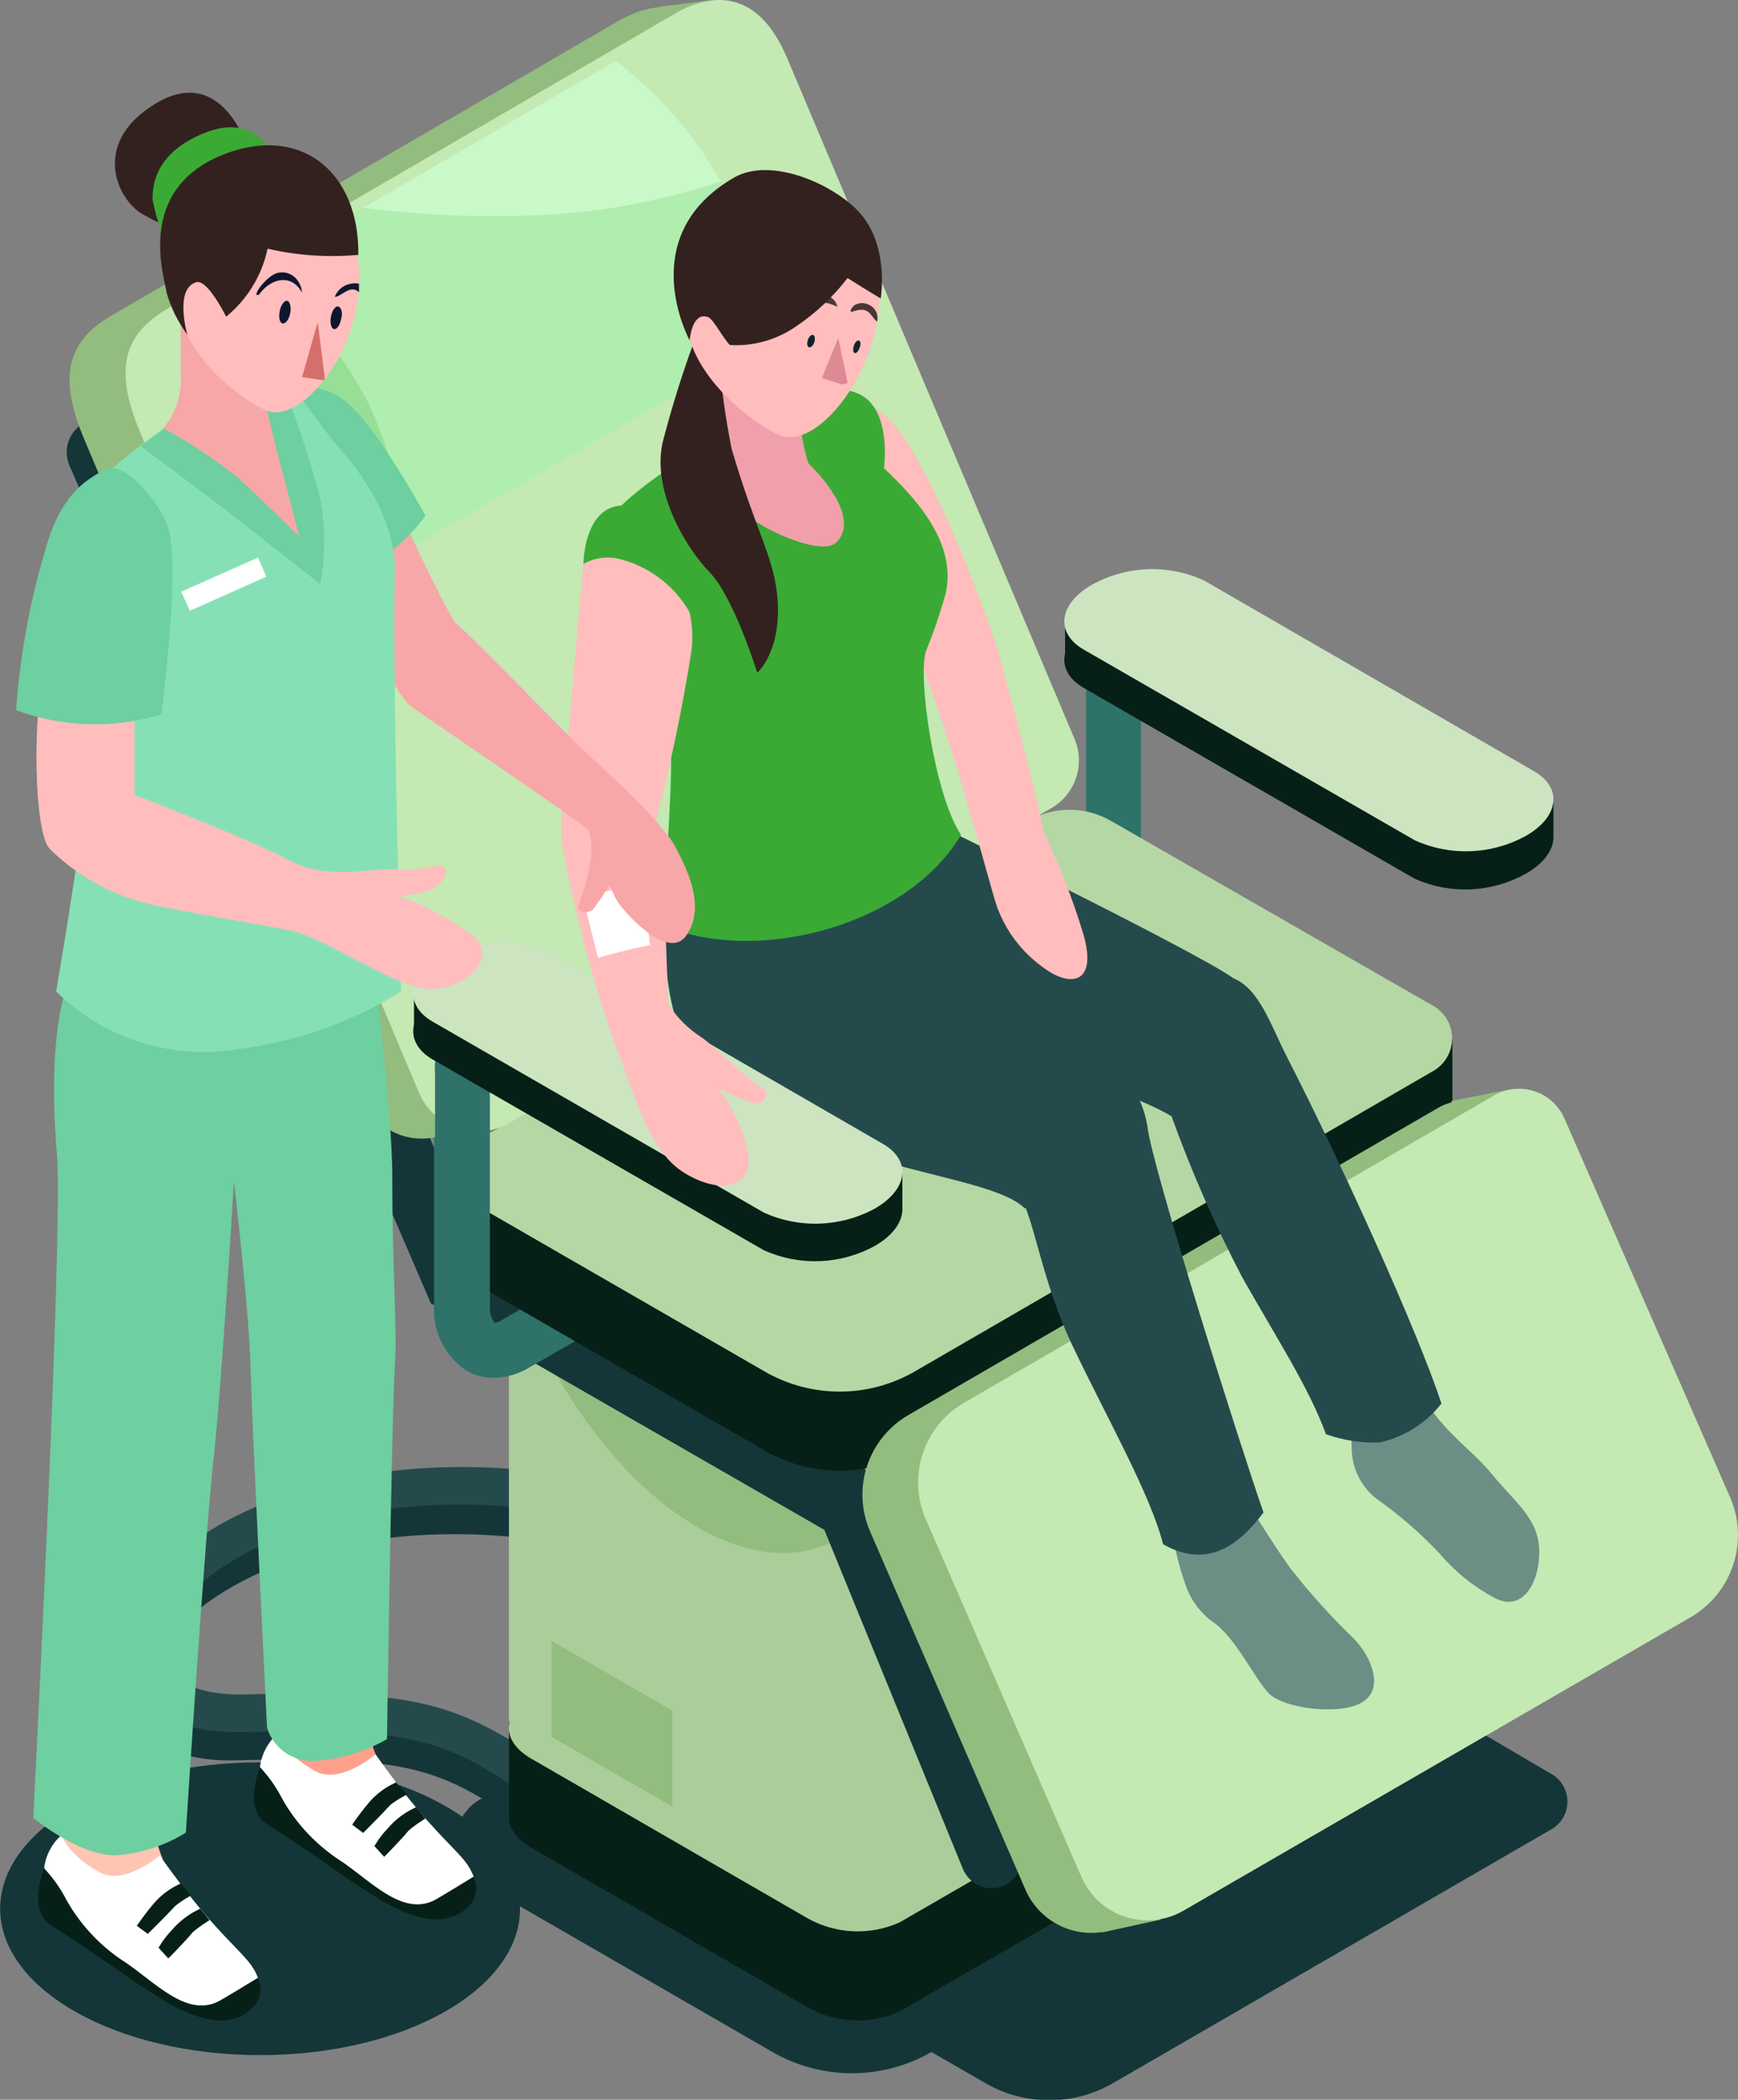
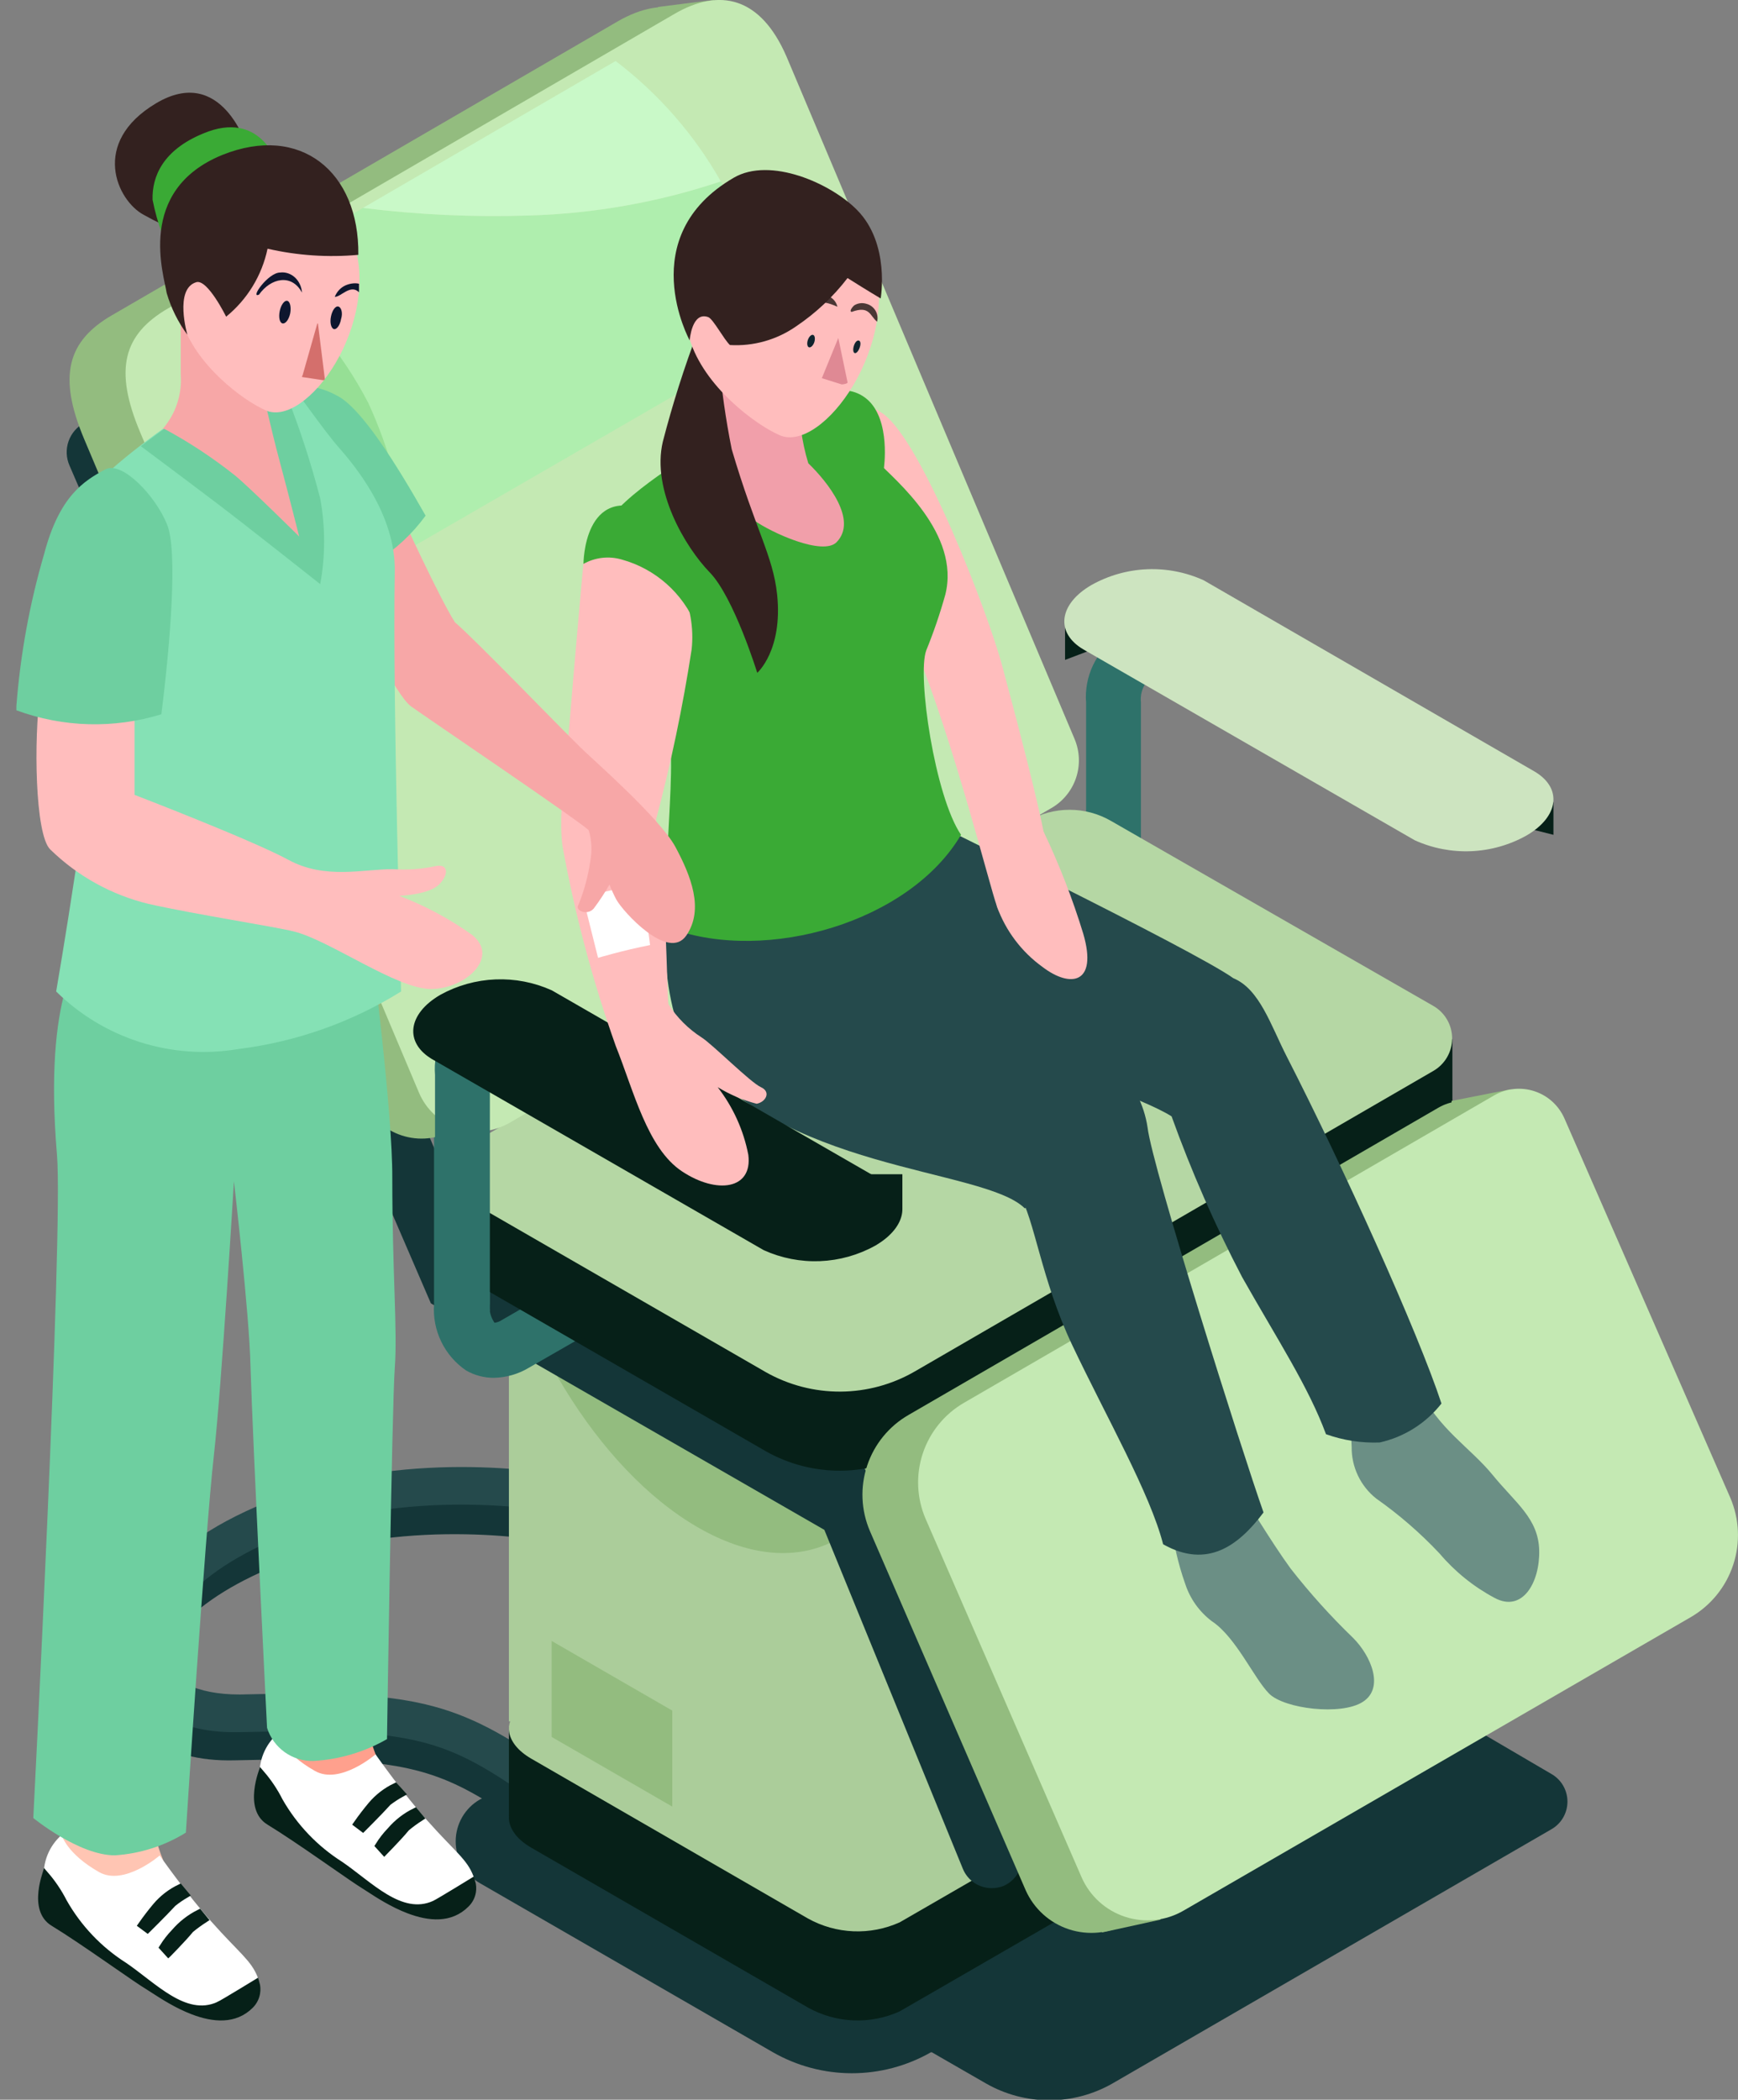
<svg xmlns="http://www.w3.org/2000/svg" width="255" height="308" viewBox="0 0 255 308" fill="none">
  <rect x="0" y="0" width="255" height="308" fill="#808080" stroke="none" />
  <g clip-path="url(#clip0)">
    <path d="M40.179 223.923C60.013 216.626 81.135 220.591 82.01 220.761L80.941 226.184C80.746 226.184 60.474 222.22 42.05 229.079C27.612 234.454 22.07 242.236 23.018 247.198C23.723 250.846 28.025 253.01 34.272 252.864C57.096 252.329 64.436 253.424 76.007 260.842L154.201 215.58C156.156 214.468 158.368 213.882 160.618 213.882C162.867 213.882 165.079 214.468 167.034 215.58L217.155 244.328C218.02 244.821 218.745 245.529 219.258 246.384C219.771 247.239 220.056 248.211 220.085 249.207C220.115 250.204 219.887 251.191 219.425 252.074C218.963 252.958 218.281 253.707 217.446 254.251L227.655 260.234C228.361 260.644 228.947 261.233 229.355 261.942C229.762 262.65 229.977 263.454 229.977 264.271C229.977 265.088 229.762 265.891 229.355 266.6C228.947 267.308 228.361 267.897 227.655 268.308L163.218 305.617C160.394 307.231 157.198 308.08 153.945 308.08C150.693 308.08 147.497 307.231 144.672 305.617L136.724 301.044H136.578C133.05 303.057 129.058 304.116 124.996 304.116C120.934 304.116 116.943 303.057 113.414 301.044L70.416 276.237C69.335 275.617 68.437 274.723 67.812 273.645C67.188 272.566 66.859 271.342 66.859 270.096C66.859 268.849 67.188 267.625 67.812 266.547C68.437 265.469 69.335 264.574 70.416 263.955L70.708 263.809C62.03 258.653 55.176 257.729 34.467 258.215C23.553 258.507 18.667 253.156 17.671 248.073C16.334 241.385 21.438 230.903 40.179 223.923Z" fill="#143638" />
-     <path d="M38.16 301.458C17.098 301.458 0.024 291.843 0.024 279.982C0.024 268.122 17.098 258.507 38.16 258.507C59.223 258.507 76.297 268.122 76.297 279.982C76.297 291.843 59.223 301.458 38.16 301.458Z" fill="#143638" />
    <path d="M78.316 264.125L81.475 259.601C66.892 249.387 60.839 247.927 35.147 248.56C28.925 248.56 24.622 246.517 23.918 242.869C22.945 238.004 28.512 230.149 42.95 224.749C61.325 217.915 81.573 221.807 81.84 221.855L82.837 216.456C81.962 216.286 60.961 212.224 41.029 219.618C22.289 226.598 17.185 237.08 18.497 243.939C19.47 249.022 24.355 254.372 35.293 254.08C60.961 253.448 65.409 255.029 78.316 264.125Z" fill="#254A4C" />
    <path d="M175.681 261.762L175.68 261.761L135.116 238.318C133.135 237.22 130.925 236.6 128.662 236.506C126.407 236.413 124.16 236.845 122.1 237.769L77.229 263.682C77.229 263.682 77.229 263.682 77.228 263.682C75.636 264.609 75.044 265.812 75.189 266.969C75.338 268.165 76.292 269.498 78.2 270.599L78.2 270.599L118.786 294.041C118.787 294.041 118.788 294.042 118.789 294.043C120.764 295.145 122.97 295.768 125.229 295.862C127.482 295.956 129.725 295.521 131.779 294.592L176.652 268.678C176.652 268.678 176.652 268.678 176.652 268.678C178.258 267.75 178.853 266.547 178.709 265.391C178.56 264.197 177.601 262.863 175.681 261.762Z" fill="#062018" stroke="#062018" />
    <path d="M95.145 265.96V253.9H75.169V265.96H95.145Z" fill="#062018" stroke="#062018" />
    <path d="M158.259 252.5H179.235V265.56H158.259V252.5Z" fill="#BFFCA3" />
    <path d="M132.008 281.977L176.902 256.05C180.354 254.056 179.916 250.554 175.93 248.268L135.362 224.822C133.314 223.68 131.026 223.035 128.684 222.938C126.341 222.841 124.008 223.295 121.872 224.263L76.978 250.189C73.551 252.183 73.988 255.686 77.95 257.972L118.542 281.417C120.588 282.553 122.871 283.196 125.209 283.293C127.547 283.39 129.875 282.939 132.008 281.977Z" fill="#ABCD9A" />
    <path d="M74.668 182.942H179.235V252.5H74.668V182.942Z" fill="#ABCD9A" />
    <path d="M132.932 209.962L188.812 177.591L177.996 193.765L121.726 226.33L132.932 209.962Z" fill="#CABEB1" />
    <path d="M132.931 209.963C129.456 226.185 117.108 232.557 102.354 224.02C87.6 215.483 75.276 194.835 71.8 174.649L132.931 209.963Z" fill="#93BC7F" />
    <path d="M188.812 177.543C185.337 193.74 172.989 200.112 158.259 191.6C143.529 183.088 131.036 162.512 127.682 142.277L188.812 177.543Z" fill="#CABEB1" />
    <path d="M188.812 177.591L132.932 209.962L71.801 174.648L127.682 142.277L188.812 177.591Z" fill="#BFFCA3" />
    <path d="M80.941 254.786L98.636 265.001V250.919L80.941 240.704V254.786Z" fill="#93BC7F" />
    <path d="M145.499 276.966C146.089 276.97 146.674 276.863 147.225 276.65C148.33 276.168 149.204 275.272 149.658 274.154C150.112 273.036 150.111 271.785 149.655 270.667L126.856 215.362L69.249 181.312L18.837 63.867C18.208 62.794 17.192 62.004 15.998 61.658C14.804 61.312 13.523 61.437 12.418 62.007C11.313 62.577 10.469 63.548 10.058 64.722C9.647 65.896 9.701 67.182 10.209 68.317L63.221 191.187L120.949 224.409L141.269 274.121C141.612 274.962 142.198 275.682 142.951 276.188C143.704 276.695 144.591 276.966 145.499 276.966Z" fill="#143638" />
    <path d="M164.068 93.271C165.487 92.508 167.086 92.143 168.695 92.216C170.304 92.289 171.863 92.796 173.207 93.684L213.24 116.74C210.81 118.467 208.549 120.194 206.264 122.042L169.173 100.616C168.854 100.394 168.487 100.253 168.103 100.202C167.535 101.035 167.285 102.045 167.398 103.048V137.754C164.749 136.805 162.051 135.905 159.353 135.103V103.096C159.2 101.188 159.556 99.272 160.384 97.546C161.212 95.82 162.484 94.345 164.068 93.271Z" fill="#2E726A" />
-     <path d="M159.217 100.452L207.804 128.455C210.325 129.571 213.071 130.085 215.825 129.954C218.587 129.822 221.279 129.047 223.688 127.688C226.02 126.344 227.209 124.707 227.395 123.215C227.576 121.761 226.822 120.266 224.852 119.119C224.851 119.119 224.851 119.118 224.851 119.118L176.262 91.212C173.75 90.086 171.012 89.559 168.262 89.674C165.506 89.789 162.815 90.545 160.401 91.882C158.057 93.239 156.869 94.875 156.683 96.364C156.502 97.814 157.256 99.304 159.215 100.451C159.216 100.451 159.216 100.451 159.217 100.452Z" fill="#062018" stroke="#062018" />
    <path d="M227.422 121.814V118.165H223.025V120.704L227.422 121.814Z" fill="#062018" stroke="#062018" />
    <path d="M161.162 94.409V91.801H156.766V96.073L161.162 94.409Z" fill="#062018" stroke="#062018" />
    <path d="M207.577 123.258L158.964 95.265C154.808 92.833 155.318 88.601 160.155 85.804C162.653 84.408 165.443 83.619 168.302 83.501C171.16 83.383 174.006 83.938 176.611 85.123L225.102 113.141C229.283 115.573 228.748 119.805 223.935 122.577C221.451 123.959 218.677 124.74 215.837 124.859C212.997 124.977 210.168 124.429 207.577 123.258Z" fill="#CDE4C0" />
    <path d="M71.85 166.866V191.187C71.73 192.19 71.98 193.202 72.555 194.032C72.948 193.986 73.323 193.844 73.649 193.619L91.004 183.623C93.434 185.228 95.865 186.931 98.441 188.657L77.562 200.648C76.009 201.574 74.241 202.077 72.433 202.107C71.018 202.107 69.628 201.738 68.398 201.037C66.829 199.971 65.567 198.511 64.74 196.804C63.912 195.096 63.547 193.201 63.683 191.308V163.388C66.478 164.555 69.152 165.747 71.85 166.866Z" fill="#2E726A" />
    <path d="M72.002 189.026L72.002 189.027L112.615 212.446C112.616 212.446 112.616 212.446 112.617 212.447C115.881 214.292 119.571 215.251 123.32 215.23C127.07 215.209 130.75 214.209 133.994 212.327L133.994 212.327L210.049 168.257L210.052 168.255C210.815 167.821 211.448 167.192 211.889 166.434C212.33 165.675 212.562 164.813 212.562 163.935C212.562 163.057 212.33 162.195 211.889 161.436C211.448 160.678 210.815 160.049 210.052 159.615L210.051 159.614L162.751 132.447L162.749 132.447C160.978 131.423 158.968 130.885 156.923 130.885C154.878 130.885 152.868 131.423 151.097 132.446C151.097 132.447 151.097 132.447 151.096 132.447L72.004 178.291L72.002 178.292C71.058 178.834 70.274 179.616 69.729 180.558C69.183 181.501 68.896 182.57 68.896 183.659C68.896 184.748 69.183 185.818 69.729 186.76C70.274 187.703 71.058 188.484 72.002 189.026Z" fill="#062018" stroke="#062018" />
    <path d="M76.794 182.709V172.838H68.874V182.709H76.794Z" fill="#062018" stroke="#062018" />
    <path d="M212.595 162.815V152.944H204.675V162.815H212.595Z" fill="#062018" stroke="#062018" />
    <path d="M112.368 201.28L71.752 177.859C70.732 177.273 69.884 176.428 69.295 175.41C68.706 174.391 68.395 173.235 68.395 172.058C68.395 170.881 68.706 169.725 69.295 168.707C69.884 167.688 70.732 166.844 71.752 166.258L150.845 120.413C152.693 119.345 154.789 118.784 156.922 118.784C159.055 118.784 161.151 119.345 162.999 120.413L210.299 147.555C211.137 148.036 211.834 148.731 212.318 149.568C212.802 150.405 213.057 151.355 213.057 152.322C213.057 153.289 212.802 154.239 212.318 155.076C211.834 155.913 211.137 156.607 210.299 157.089L134.244 201.158C130.924 203.084 127.159 204.108 123.322 204.129C119.485 204.15 115.709 203.168 112.368 201.28Z" fill="#B5D7A4" />
    <path d="M245.689 221.466L221.383 165.893C220.975 164.952 220.373 164.109 219.617 163.416C218.861 162.724 217.968 162.199 216.995 161.875C216.023 161.552 214.993 161.437 213.973 161.538C212.954 161.64 211.967 161.955 211.077 162.464L133.296 207.555C130.431 209.205 128.272 211.851 127.228 214.989C126.184 218.128 126.328 221.54 127.632 224.579L150.481 277.258C151.081 278.61 151.957 279.819 153.054 280.81C154.152 281.8 155.444 282.549 156.849 283.008C158.254 283.466 159.739 283.624 161.209 283.472C162.678 283.319 164.1 282.86 165.381 282.123L239.88 239.026C242.831 237.32 245.053 234.589 246.124 231.352C247.195 228.115 247.04 224.597 245.689 221.466Z" fill="#93BC7F" />
    <path d="M212.973 161.491L221.602 159.788C221.602 159.788 224.033 162.877 223.741 162.877C223.449 162.877 212.973 165.577 212.973 165.577V161.491Z" fill="#93BC7F" />
    <path d="M170.266 281.587L161.711 283.46L158.721 278.936L170.898 276.991L170.266 281.587Z" fill="#93BC7F" />
    <path d="M253.857 219.666L229.55 164.093C229.142 163.153 228.541 162.309 227.785 161.616C227.029 160.924 226.135 160.399 225.163 160.076C224.19 159.752 223.161 159.637 222.141 159.738C221.121 159.84 220.134 160.155 219.244 160.664L141.463 205.755C138.599 207.405 136.439 210.051 135.395 213.189C134.351 216.328 134.495 219.74 135.8 222.779L158.697 275.385C159.296 276.747 160.175 277.966 161.278 278.963C162.38 279.961 163.681 280.714 165.094 281.173C166.508 281.632 168.003 281.787 169.481 281.628C170.958 281.469 172.386 280.999 173.67 280.25L248.048 237.226C250.999 235.52 253.22 232.789 254.291 229.552C255.362 226.315 255.208 222.797 253.857 219.666Z" fill="#C4E9B3" />
    <path d="M146.033 119.586C147.735 118.598 149.02 117.024 149.646 115.157C150.272 113.291 150.198 111.26 149.436 109.444L107.191 9.364C103.448 0.535 97.468 -0.754 90.711 3.089L16.479 46.21C9.843 50.028 8.482 55.209 12.347 64.402L53.255 161.321C53.772 162.542 54.543 163.64 55.517 164.54C56.491 165.44 57.645 166.122 58.903 166.54C60.161 166.959 61.493 167.105 62.812 166.968C64.131 166.832 65.405 166.415 66.55 165.747L146.033 119.586Z" fill="#93BC7F" />
    <path d="M104.76 0C104.542 0 96.545 1.021 96.545 1.021C96.545 1.021 95.524 3.964 95.645 3.891C95.767 3.818 103.788 5.229 103.788 5.229L104.76 0Z" fill="#93BC7F" />
    <path d="M154.248 118.54C155.96 117.556 157.252 115.977 157.879 114.104C158.506 112.23 158.425 110.192 157.651 108.374L115.406 8.318C111.59 -0.511 105.562 -1.8 98.951 2.043L24.694 45.213C18.058 49.055 16.697 54.211 20.562 63.405L61.47 160.275C61.987 161.496 62.758 162.594 63.732 163.494C64.706 164.394 65.86 165.076 67.118 165.495C68.376 165.913 69.709 166.059 71.027 165.922C72.346 165.786 73.62 165.369 74.766 164.701L154.248 118.54Z" fill="#C4E9B3" />
    <path d="M37.698 39.57L34.854 41.248L56.293 82.278L59.793 80.648C59.793 80.648 63.439 70.142 54.713 54.26C45.987 38.379 37.698 39.57 37.698 39.57Z" fill="#96DF95" />
    <path d="M77.44 31.617C87.074 31.356 96.617 29.668 105.757 26.607C106.121 27.239 106.462 27.896 106.826 28.577C109.946 35.382 111.886 42.669 112.563 50.126L59.793 80.648C59.115 73.189 57.167 65.901 54.032 59.1C50.077 51.496 44.501 44.854 37.699 39.643L53.255 30.498C61.275 31.498 69.361 31.872 77.44 31.617Z" fill="#AFEEAE" />
    <path d="M53.255 30.498L90.323 8.95C96.614 13.725 101.866 19.733 105.757 26.607C96.617 29.668 87.075 31.356 77.44 31.617C69.362 31.872 61.276 31.498 53.255 30.498Z" fill="#C9F9C8" />
    <path d="M200.017 204.052C202.448 203.031 204.466 201.62 206.872 200.696C207.261 201.693 207.674 202.69 208.112 203.59C211.126 209.744 215.671 212.273 219.025 216.383C222.38 220.493 225.71 222.731 225.831 227.401C225.953 232.07 223.4 236.618 219.268 234.381C216.202 232.743 213.472 230.539 211.223 227.887C208.402 224.885 205.283 222.18 201.913 219.812C200.776 218.91 199.861 217.759 199.238 216.448C198.614 215.137 198.299 213.7 198.316 212.249C198.239 209.845 197.904 207.456 197.319 205.123C198.17 204.782 199.094 204.442 200.017 204.052Z" fill="#6B8F85" />
    <path d="M182.323 219.204C182.323 219.204 186.504 226.184 189.372 230.1C192.185 233.699 195.247 237.096 198.535 240.266C201.136 242.869 203.154 247.563 199.97 249.63C196.785 251.697 188.424 250.651 186.212 248.438C184 246.225 181.351 240.145 177.802 237.81C175.965 236.422 174.599 234.503 173.889 232.313C172.847 229.372 172.154 226.32 171.823 223.217C171.142 216.943 182.323 219.204 182.323 219.204Z" fill="#6B8F85" />
    <path d="M134.147 119.343C134.147 119.343 175.201 139.359 180.962 143.493C184.802 145.074 186.455 150.401 188.764 154.924C197.004 171 208.039 195.37 211.491 205.877C209.221 208.774 206.016 210.794 202.424 211.592C199.746 211.695 197.072 211.282 194.549 210.376C191.973 203.396 187.403 196.464 182.25 187.344C178.267 179.725 174.808 171.843 171.895 163.753C162.902 158.086 119.369 147.142 114.021 130.895C112.928 127.125 134.147 119.343 134.147 119.343Z" fill="#254A4C" />
    <path d="M149.509 175.111C154.37 169.176 159.231 162.731 166.791 160.518C167.582 162.041 168.116 163.685 168.371 165.382C169.051 171.243 182.274 213.075 185.385 221.855C181.739 226.72 177.145 230.173 170.655 226.525C168.735 219.034 162.318 207.846 157.335 197.34C152.766 187.733 151.793 178.783 149.509 175.111Z" fill="#254A4C" />
    <path d="M101.868 125.326C112.587 121.24 119.538 131.6 124.351 133.789C126.903 134.932 159.644 152.346 166.669 160.542C168.176 162.269 156.946 172.995 150.359 177.251C144.283 171.219 114.045 171.924 100.822 153.246C96.885 147.433 95.742 127.709 101.868 125.326Z" fill="#254A4C" />
    <path d="M147.078 97.794C153.252 120.753 153.471 123.818 154.127 127.612C154.784 131.406 148.585 139.334 146.276 132.962C145.11 129.752 140.151 109.468 134.123 94.56C133.053 91.982 126.831 78.192 126.831 78.192L120.438 62.505C120.438 62.505 122.577 55.792 129.578 60.705C135.265 64.742 145.012 89.987 147.078 97.794Z" fill="#FFBDBD" />
    <path d="M135.897 95.411C134.536 99.083 137.161 116.813 141.002 122.456C133.467 135.249 112.514 141.329 98.441 136.197C96.448 125.909 100.507 109.323 96.91 102.561C93.896 96.87 85.413 92.979 88.354 78.24C89.253 73.79 101.576 66.518 101.576 66.518C101.576 66.518 110.059 71.382 112.806 73.23C115.553 75.079 120.098 77.487 120.365 77.924C119.475 73.749 118.163 69.675 116.452 65.764C115.504 63.551 117.084 58.857 118.591 58.468C121.022 60.9 126.223 65.132 128.8 67.782C131.376 70.433 140.953 78.313 138.693 87.239C137.918 90.014 136.984 92.743 135.897 95.411Z" fill="#3AAA35" />
    <path d="M129.675 68.779C129.675 68.779 130.744 61.629 127.244 58.589C123.744 55.549 118.64 58.589 118.64 58.589L129.675 68.779Z" fill="#3AAA35" />
    <path d="M117.279 57.957C117.165 61.338 117.609 64.715 118.592 67.953C121.46 70.725 125.883 76.295 122.748 79.529C120.755 81.572 113.195 78.167 110.595 76.295C107.298 73.341 104.287 70.084 101.601 66.566C104.032 64.329 105.393 49.542 105.685 47.912C107.265 39.521 117.279 57.957 117.279 57.957Z" fill="#F19FAA" />
    <path d="M102.378 48.642C100.377 53.928 98.665 59.319 97.249 64.791C95.572 71.917 100.579 80.308 104.128 83.956C107.677 87.604 111.104 98.694 111.104 98.694C111.104 98.694 114.872 95.411 114.021 87.215C113.413 81.499 110.885 77.851 107.361 65.91C106.466 61.468 105.833 56.977 105.465 52.46L102.378 48.642Z" fill="#33211F" />
    <path d="M106.219 29.769C108.022 28.417 110.126 27.523 112.35 27.164C114.574 26.806 116.852 26.994 118.988 27.712C121.123 28.43 123.053 29.656 124.609 31.285C126.166 32.915 127.304 34.898 127.925 37.065C132.568 50.223 120.633 66.664 114.338 63.818C110.765 62.237 103.302 56.692 101.188 49.761C98.83 42.124 102.257 32.809 106.219 29.769Z" fill="#FFBDBD" />
    <path d="M119.477 50.19C119.31 50.689 118.958 51.022 118.699 50.947C118.44 50.872 118.356 50.381 118.524 49.882C118.691 49.382 119.034 49.049 119.293 49.124C119.552 49.199 119.636 49.682 119.477 50.19Z" fill="#10242E" />
    <path d="M126.143 50.958C125.967 51.499 125.633 51.873 125.399 51.79C125.165 51.707 125.114 51.216 125.298 50.675C125.482 50.134 125.783 49.884 126.017 49.959C126.251 50.034 126.327 50.417 126.143 50.958Z" fill="#10242E" />
    <path d="M122.996 49.572L120.58 55.474L123.515 56.39C123.707 56.39 124.426 56.265 124.351 56.073L122.996 49.572Z" fill="#DF8994" />
    <path d="M118.867 45.285C120.141 44.797 119.975 43.703 122.863 44.994C122.737 44.437 122.397 43.951 121.916 43.64C121.434 43.329 120.85 43.217 120.288 43.329C119.994 43.368 119.711 43.467 119.458 43.62C119.205 43.774 118.986 43.978 118.816 44.219C118.683 44.453 118.44 45.418 118.867 45.285Z" fill="#4A3735" />
    <path d="M124.961 45.751C127.631 44.769 127.619 46.352 128.69 47.191C128.829 46.633 128.74 46.042 128.442 45.549C128.144 45.056 127.662 44.7 127.102 44.561C126.815 44.472 126.512 44.444 126.214 44.48C125.915 44.516 125.628 44.614 125.371 44.769C125.145 44.919 124.51 45.685 124.961 45.751Z" fill="#4A3735" />
    <path d="M129.214 43.778C129.214 43.778 127.269 42.635 124.352 40.786C122.239 43.537 119.695 45.927 116.817 47.864C113.977 49.847 110.552 50.815 107.095 50.612C106.195 49.761 104.664 46.842 103.935 46.526C101.504 45.602 101.188 49.931 101.188 49.931C101.188 49.931 92.827 34.706 107.654 26.072C113.001 22.959 121.897 26.875 125.762 30.815C130.623 35.752 129.214 43.778 129.214 43.778Z" fill="#33211F" />
    <path d="M153.131 122.018C155.433 126.854 157.375 131.853 158.94 136.975C161.104 144.418 156.996 144.928 152.961 141.84C149.891 139.631 147.561 136.545 146.277 132.987C145.62 130.701 153.131 122.018 153.131 122.018Z" fill="#FFBDBD" />
    <path d="M68.519 147.847C69.94 147.134 71.522 146.806 73.109 146.895C74.695 146.985 76.23 147.489 77.561 148.358L117.716 171.389C115.285 173.116 113.025 174.843 110.74 176.667L73.648 155.24C73.324 155.035 72.959 154.902 72.579 154.851C72.579 154.851 71.874 155.727 71.874 157.697V192.33C69.224 191.381 66.526 190.506 63.828 189.703V157.697C63.673 155.787 64.026 153.87 64.849 152.14C65.673 150.411 66.939 148.929 68.519 147.847Z" fill="#2E726A" />
    <path d="M63.692 154.955L112.281 182.934C114.793 184.069 117.535 184.603 120.29 184.493C123.05 184.382 125.747 183.627 128.164 182.288C130.496 180.932 131.685 179.289 131.871 177.794C132.052 176.337 131.298 174.842 129.327 173.695C129.327 173.695 129.327 173.695 129.326 173.694L80.737 145.715C78.223 144.585 75.482 144.054 72.728 144.165C69.968 144.275 67.272 145.027 64.853 146.361C62.522 147.716 61.339 149.358 61.156 150.853C60.977 152.312 61.733 153.808 63.691 154.954C63.691 154.954 63.692 154.954 63.692 154.955Z" fill="#062018" stroke="#062018" />
    <path d="M131.897 176.69V172.741H127.501V175.303L131.897 176.69Z" fill="#062018" stroke="#062018" />
-     <path d="M65.638 148.961V146.401H61.242V150.308L65.638 148.961Z" fill="#062018" stroke="#062018" />
-     <path d="M112.053 177.859L63.44 149.841C59.283 147.409 59.794 143.177 64.606 140.405C67.091 139.023 69.864 138.241 72.705 138.123C75.545 138.005 78.374 138.553 80.965 139.724L129.578 167.814C133.758 170.246 133.224 174.454 128.411 177.251C125.919 178.616 123.143 179.381 120.304 179.487C117.464 179.592 114.639 179.035 112.053 177.859Z" fill="#CDE4C0" />
    <path d="M83.614 105.455C84.198 98.159 85.583 82.715 85.583 82.715C85.583 82.715 87.747 75.589 93.823 79.286C96.456 80.97 98.568 83.355 99.921 86.173C101.273 88.992 101.813 92.132 101.48 95.241C100.185 103.654 98.441 111.992 96.254 120.218C97.737 127.904 97.858 146.387 98.077 147.312C99.328 149.265 100.986 150.924 102.938 152.176C104.494 153.149 110.084 158.767 111.64 159.472C113.196 160.177 112.32 161.685 111.008 161.904C108.995 161.378 107.071 160.558 105.296 159.472C107.554 162.38 109.095 165.779 109.793 169.395C110.449 174.478 105.174 175.208 100.07 171.827C94.966 168.447 92.972 159.983 90.347 153.441C86.947 143.876 84.329 134.05 82.521 124.061C81.889 119.172 83.055 112.63 83.614 105.455Z" fill="#FFBDBD" />
    <path d="M93.871 130.166C94.542 132.954 95.045 135.78 95.378 138.629C91.489 139.383 87.745 140.502 87.745 140.502L85.582 131.844C88.211 130.754 91.025 130.184 93.871 130.166Z" fill="white" />
    <path d="M102.135 91.763C102.135 91.763 101.868 77.827 95.329 75.079C85.607 70.774 85.607 82.716 85.607 82.716C86.457 82.238 87.394 81.937 88.362 81.828C89.331 81.719 90.311 81.806 91.246 82.083C93.679 82.757 95.926 83.98 97.814 85.658C99.701 87.336 101.18 89.424 102.135 91.763Z" fill="#3AAA35" />
    <path d="M58.894 75.541C58.894 75.541 64.46 87.701 66.745 91.276C69.904 94 81.328 105.869 85.169 109.639C86.651 111.122 96.812 119.975 99.097 124.231C101.381 128.487 103.326 133.376 100.701 137.219C98.076 141.061 91.44 133.789 90.419 131.941C90.046 131.231 89.713 130.5 89.422 129.752C88.778 130.89 88.063 131.986 87.284 133.035C86.384 134.495 84.269 133.571 84.853 132.768C85.698 130.699 86.286 128.535 86.603 126.323C86.893 124.819 86.818 123.268 86.384 121.799C85.218 120.559 62.661 105.31 60.328 103.631C57.994 101.953 53.036 91.155 49.827 86.607C46.619 82.059 58.894 75.541 58.894 75.541Z" fill="#F7A7A7" />
    <path d="M42.901 243.696C46.352 243.696 49.95 243.16 53.499 242.99C53.499 245.13 53.353 247.003 53.328 248.365C53.328 256.391 58.19 263.882 60.061 266.776C61.933 269.67 56.075 274.218 51.651 269.986C48.728 266.968 45.398 264.374 41.758 262.277C39.328 260.939 39.474 259.237 41.904 250.116C42.441 248.013 42.775 245.863 42.901 243.696Z" fill="#FFA08D" />
    <path d="M11.133 262.301C14.731 262.883 18.409 262.734 21.949 261.863V263.347C21.949 271.397 26.81 278.864 28.657 281.758C30.505 284.652 24.671 289.2 20.247 284.968C15.824 280.736 15.386 279.909 12.956 278.572C10.525 277.234 7.268 275.556 9.237 269.232C9.504 268.381 10.962 263.371 11.133 262.301Z" fill="#FFC5B3" />
    <path d="M55.102 257.34C55.102 257.34 59.235 263.225 62.71 267.068C66.77 271.64 68.52 272.71 69.468 275.215C70.416 277.721 65.87 283.752 57.922 279.155C53.5 276.948 49.41 274.132 45.769 270.789C42.293 267.579 38.671 265.438 38.112 260.817C38.007 259.607 38.188 258.389 38.64 257.261C39.091 256.133 39.801 255.127 40.713 254.324C40.713 254.324 41.442 257.072 46.206 259.772C49.877 261.863 55.102 257.34 55.102 257.34Z" fill="white" />
    <path d="M63.748 279.293L63.748 279.293L63.742 279.295C61.221 280.43 58.791 279.645 56.527 278.296C55.392 277.62 54.271 276.786 53.173 275.946C52.976 275.795 52.779 275.643 52.583 275.493C51.685 274.801 50.801 274.122 49.917 273.517C46.23 271.179 43.171 267.972 41.008 264.178L41.002 264.167L40.996 264.155C40.277 262.73 39.388 261.399 38.347 260.191C38.327 260.252 38.307 260.316 38.287 260.383C38.105 260.978 37.902 261.787 37.81 262.657C37.624 264.431 37.915 266.262 39.512 267.223L39.515 267.224C41.765 268.595 44.724 270.616 47.369 272.445C47.902 272.813 48.421 273.174 48.919 273.519C50.907 274.898 52.557 276.042 53.37 276.54C53.573 276.664 53.829 276.831 54.132 277.029C55.436 277.88 57.598 279.292 60.007 280.202C62.983 281.326 66.11 281.6 68.384 279.313L68.384 279.313L68.39 279.308C68.885 278.825 69.214 278.197 69.328 277.515C69.411 277.014 69.376 276.503 69.227 276.023C69.129 276.083 69.018 276.151 68.898 276.225C68.395 276.533 67.716 276.948 67.017 277.373C66.317 277.797 65.596 278.232 65.005 278.581C64.428 278.923 63.946 279.2 63.748 279.293Z" fill="#062018" stroke="#062018" />
-     <path d="M56.917 264.399L56.95 264.363L56.989 264.334C57.602 263.872 58.246 263.454 58.918 263.083L57.991 262.057C56.648 262.703 55.453 263.625 54.487 264.764C53.737 265.658 53.027 266.585 52.358 267.542L53.234 268.206C53.277 268.163 53.324 268.117 53.374 268.066C53.651 267.79 54.033 267.406 54.454 266.978C55.299 266.121 56.294 265.095 56.917 264.399Z" fill="#062018" stroke="#062018" />
+     <path d="M56.917 264.399L56.95 264.363L56.989 264.334C57.602 263.872 58.246 263.454 58.918 263.083L57.991 262.057C56.648 262.703 55.453 263.625 54.487 264.764C53.737 265.658 53.027 266.585 52.358 267.542L53.234 268.206C53.277 268.163 53.324 268.117 53.374 268.066C53.651 267.79 54.033 267.406 54.454 266.978C55.299 266.121 56.294 265.095 56.917 264.399" fill="#062018" stroke="#062018" />
    <path d="M59.669 268.094C60.305 267.566 60.972 267.078 61.666 266.632L60.897 265.714C59.525 266.385 58.303 267.329 57.304 268.489L57.295 268.499L57.285 268.51C56.631 269.187 56.051 269.931 55.553 270.729L56.382 271.643C56.391 271.634 56.399 271.626 56.408 271.617C56.653 271.367 56.993 271.019 57.369 270.626C58.125 269.836 59.019 268.875 59.601 268.162L59.631 268.125L59.669 268.094Z" fill="#062018" stroke="#062018" />
    <path d="M23.43 272.175C23.43 272.175 27.562 278.061 31.038 281.904C35.097 286.476 36.847 287.546 37.82 290.051C38.792 292.556 34.198 298.588 26.25 293.991C21.828 291.784 17.737 288.968 14.097 285.625C10.621 282.414 6.999 280.274 6.44 275.653C6.335 274.443 6.516 273.224 6.967 272.096C7.419 270.968 8.129 269.962 9.041 269.159C9.041 269.159 9.77 271.908 14.534 274.607C18.204 276.699 23.43 272.175 23.43 272.175Z" fill="white" />
    <path d="M32.076 294.128L32.076 294.129L32.071 294.131C29.55 295.265 27.12 294.481 24.856 293.132C23.721 292.456 22.6 291.622 21.502 290.782C21.305 290.631 21.108 290.479 20.912 290.329C20.014 289.637 19.131 288.958 18.246 288.353C14.552 286.012 11.491 282.796 9.336 278.988L9.331 278.979L9.326 278.969C8.604 277.552 7.714 276.228 6.676 275.026C6.657 275.088 6.636 275.152 6.616 275.219C6.434 275.814 6.231 276.623 6.139 277.493C5.953 279.267 6.243 281.098 7.841 282.059L7.844 282.06C10.094 283.431 13.053 285.452 15.697 287.278C16.141 287.584 16.575 287.884 16.995 288.175C19.096 289.628 20.85 290.842 21.696 291.349C21.918 291.483 22.203 291.668 22.541 291.888C23.855 292.741 25.975 294.117 28.34 295.017C31.319 296.15 34.453 296.435 36.738 294.149C37.227 293.66 37.55 293.03 37.664 292.348C37.747 291.85 37.715 291.342 37.573 290.862C37.475 290.922 37.366 290.989 37.246 291.061C36.741 291.37 36.06 291.784 35.357 292.209C34.655 292.633 33.93 293.069 33.337 293.418C32.758 293.759 32.274 294.037 32.076 294.128Z" fill="#062018" stroke="#062018" />
    <path d="M25.346 279.232L25.372 279.203L25.402 279.179C25.98 278.715 26.591 278.294 27.23 277.919L26.379 276.9C25.041 277.545 23.852 278.464 22.889 279.599C22.14 280.493 21.43 281.418 20.762 282.374L21.634 283.022C21.678 282.979 21.726 282.931 21.778 282.88C22.055 282.605 22.438 282.225 22.861 281.8C23.709 280.949 24.71 279.928 25.346 279.232Z" fill="#062018" stroke="#062018" />
    <path d="M28 283C28.639 282.477 29.307 281.99 30 281.541L29.225 280.602C27.856 281.288 26.635 282.238 25.632 283.398L25.623 283.408L25.613 283.418C24.959 284.095 24.379 284.839 23.881 285.638L24.71 286.552C24.719 286.543 24.727 286.534 24.736 286.525C24.982 286.276 25.321 285.928 25.697 285.534C26.453 284.744 27.347 283.784 27.929 283.071L27.961 283.032L28 283Z" fill="#062018" stroke="#062018" />
    <path d="M54.593 139.772C54.593 139.772 57.606 163.218 57.558 172.8C57.558 186.931 58.336 195.078 57.922 200.672C57.509 206.266 56.78 255.102 56.78 255.102C53.474 257.001 49.77 258.101 45.964 258.312C44.459 258.345 42.985 257.889 41.762 257.012C40.54 256.134 39.634 254.884 39.182 253.448C39.182 253.448 37.092 211.859 36.752 200.356C36.581 192.695 34.321 173.287 34.321 173.287C34.321 173.287 32.546 203.055 31.38 213.489C30.067 225.139 27.272 268.819 27.272 268.819C24.124 270.773 20.542 271.918 16.844 272.151C11.57 272.151 4.886 266.679 4.886 266.679C4.886 266.679 9.309 180.68 8.361 169.395C6.32 145.342 12.153 139.675 12.153 139.675L54.593 139.772Z" fill="#6ECFA0" />
    <path d="M55.224 82.351C54.257 82.903 53.258 83.398 52.234 83.834L39.084 57.689C40.694 56.919 42.464 56.544 44.248 56.594C46.032 56.645 47.778 57.12 49.341 57.981C52.939 59.659 58.31 68.342 62.443 75.638C60.492 78.321 58.04 80.6 55.224 82.351Z" fill="#6ECFA0" />
    <path d="M11.302 74.933C12.348 70.823 24.914 62.189 24.914 62.189C24.914 62.189 31.939 67.807 34.418 69.752C36.823 71.921 39.057 74.27 41.102 76.781C40.724 72.082 39.727 67.453 38.137 63.016C37.812 60.257 37.943 57.463 38.526 54.746C38.526 54.746 39.522 54.503 40.956 54.236C43.095 56.668 47.3 62.894 49.585 65.496C51.87 68.099 58.117 75.395 57.922 83.956C57.582 101.953 58.846 145.439 58.846 145.439C51.594 149.947 43.45 152.827 34.977 153.878C30.171 154.689 25.241 154.347 20.593 152.88C15.945 151.412 11.711 148.862 8.24 145.439C8.24 145.439 13.927 112.436 13.563 105.285C13.49 105.285 7.899 88.504 11.302 74.933Z" fill="#85E1B5" />
    <path d="M39.279 55.67C39.793 58.826 40.508 61.945 41.418 65.01C42.463 66.639 45.501 76.295 44.869 80.794C40.9 77.568 37.141 74.091 33.615 70.385C30.99 67.953 23.893 62.894 23.893 62.894C25.787 60.696 26.731 57.835 26.518 54.941V40.105L39.279 55.67Z" fill="#F7A7A7" />
    <path d="M42.123 58.151C44.044 63.042 45.668 68.045 46.984 73.133C47.745 77.281 47.745 81.534 46.984 85.683C46.984 85.683 35.73 76.781 32.06 74.008C26.834 70.044 20.66 65.448 20.66 65.448L24.087 62.894C27.753 64.864 31.234 67.16 34.49 69.752C36.629 71.503 43.897 78.702 43.897 78.702C43.897 78.702 42.414 72.792 40.98 67.466C39.74 62.845 38.331 56.473 38.331 56.473L42.123 58.151Z" fill="#6ECFA0" />
-     <path d="M27.855 89.598L39.085 84.588L37.845 81.791L26.591 86.801L27.855 89.598Z" fill="white" />
    <path d="M19.736 103.34C19.736 104.142 19.736 116.594 19.736 116.594C19.736 116.594 36.946 123.21 42.317 126.128C47.689 129.047 53.28 127.49 57.655 127.49C59.739 127.642 61.835 127.495 63.877 127.052C65.725 126.639 65.943 128.195 64.436 129.728C62.929 131.26 58.578 131.406 58.578 131.406C62.363 132.85 65.949 134.771 69.249 137.121C73.405 140.429 68.252 145.074 63.221 145.074C58.19 145.074 48.37 137.924 43.12 136.635C40.251 135.905 29.022 134.203 21.827 132.598C16.374 131.281 11.378 128.517 7.365 124.596C5.128 122.407 4.934 108.374 5.906 101.491C6.878 94.608 19.736 103.34 19.736 103.34Z" fill="#FFBDBD" />
    <path d="M2.405 104.191V103.558C2.982 96.02 4.343 88.561 6.464 81.305C8.7 72.744 12.346 70.506 15.506 68.828C17.937 67.636 22.798 72.695 24.5 76.903C26.104 80.672 24.986 94.365 23.673 104.774C16.711 106.916 9.239 106.711 2.405 104.191Z" fill="#6ECFA0" />
    <path d="M31.379 28.115C33.075 26.842 35.055 26.003 37.148 25.669C39.242 25.336 41.385 25.518 43.392 26.201C45.399 26.884 47.209 28.047 48.665 29.588C50.121 31.13 51.179 33.003 51.748 35.046C56.123 47.401 44.942 62.821 38.987 60.194C35.657 58.735 28.632 53.53 26.663 47.012C24.427 39.692 27.636 30.96 31.379 28.115Z" fill="#FFBDBD" />
    <path d="M42.581 45.955C42.389 46.87 41.895 47.527 41.457 47.441C41.019 47.355 40.854 46.527 41.046 45.612C41.238 44.698 41.731 44.041 42.142 44.126C42.553 44.212 42.745 45.041 42.581 45.955Z" fill="#0E162E" />
    <path d="M50.041 46.803C49.882 47.722 49.38 48.383 48.983 48.268C48.586 48.153 48.374 47.349 48.559 46.429C48.745 45.51 49.221 44.849 49.644 44.964C50.068 45.079 50.332 45.884 50.041 46.803Z" fill="#0E162E" />
    <path d="M38.004 43.214C36.615 43.861 39.335 39.978 41.1 39.978C41.485 39.928 41.874 39.966 42.246 40.089C42.617 40.211 42.963 40.416 43.263 40.69C43.562 40.965 43.809 41.304 43.989 41.687C44.169 42.071 44.279 42.491 44.311 42.922C42.784 40.089 39.713 40.789 38.004 43.214Z" fill="#0E162E" />
    <path d="M52.672 42.87C51.418 41.628 50.05 43.562 49.114 43.544C49.394 42.855 49.881 42.295 50.491 41.961C51.101 41.627 52.01 41.448 52.672 41.622" fill="#0E162E" />
    <path d="M46.648 47.454L47.653 55.528C47.658 55.559 47.656 55.59 47.647 55.62C47.638 55.649 47.623 55.677 47.603 55.7C47.583 55.723 47.557 55.742 47.529 55.754C47.501 55.767 47.471 55.773 47.44 55.773L44.392 55.314C44.392 55.314 44.21 55.314 44.392 55.069L46.556 47.454C46.586 47.447 46.618 47.447 46.648 47.454Z" fill="#D46F6C" />
    <path d="M36.241 21.548C36.241 21.548 32.571 9.388 22.897 15.152C13.223 20.916 17.16 29.428 21.098 31.52C22.921 32.543 24.814 33.437 26.762 34.195L36.241 21.548Z" fill="#33211F" />
    <path d="M40.688 24.029C40.688 24.029 38.257 16.027 29.823 19.578C23.892 22.01 22.288 25.902 22.385 29.307C23.069 32.779 24.299 36.12 26.031 39.205L40.688 24.029Z" fill="#3AAA35" />
    <path d="M52.575 37.381C48.115 37.788 43.62 37.484 39.255 36.481C38.433 40.404 36.288 43.925 33.178 46.453C33.178 46.453 30.456 40.908 28.803 41.394C25.522 42.367 27.491 49.104 27.491 49.104C26.124 47.257 25.096 45.181 24.452 42.975C24.112 40.543 19.834 27.92 32.644 22.716C44.068 18.143 52.721 25.172 52.575 37.381Z" fill="#33211F" />
  </g>
  <defs>
    <clipPath id="clip0">
      <rect width="255" height="308" fill="white" transform="matrix(-1 0 0 1 255 0)" />
    </clipPath>
  </defs>
</svg>